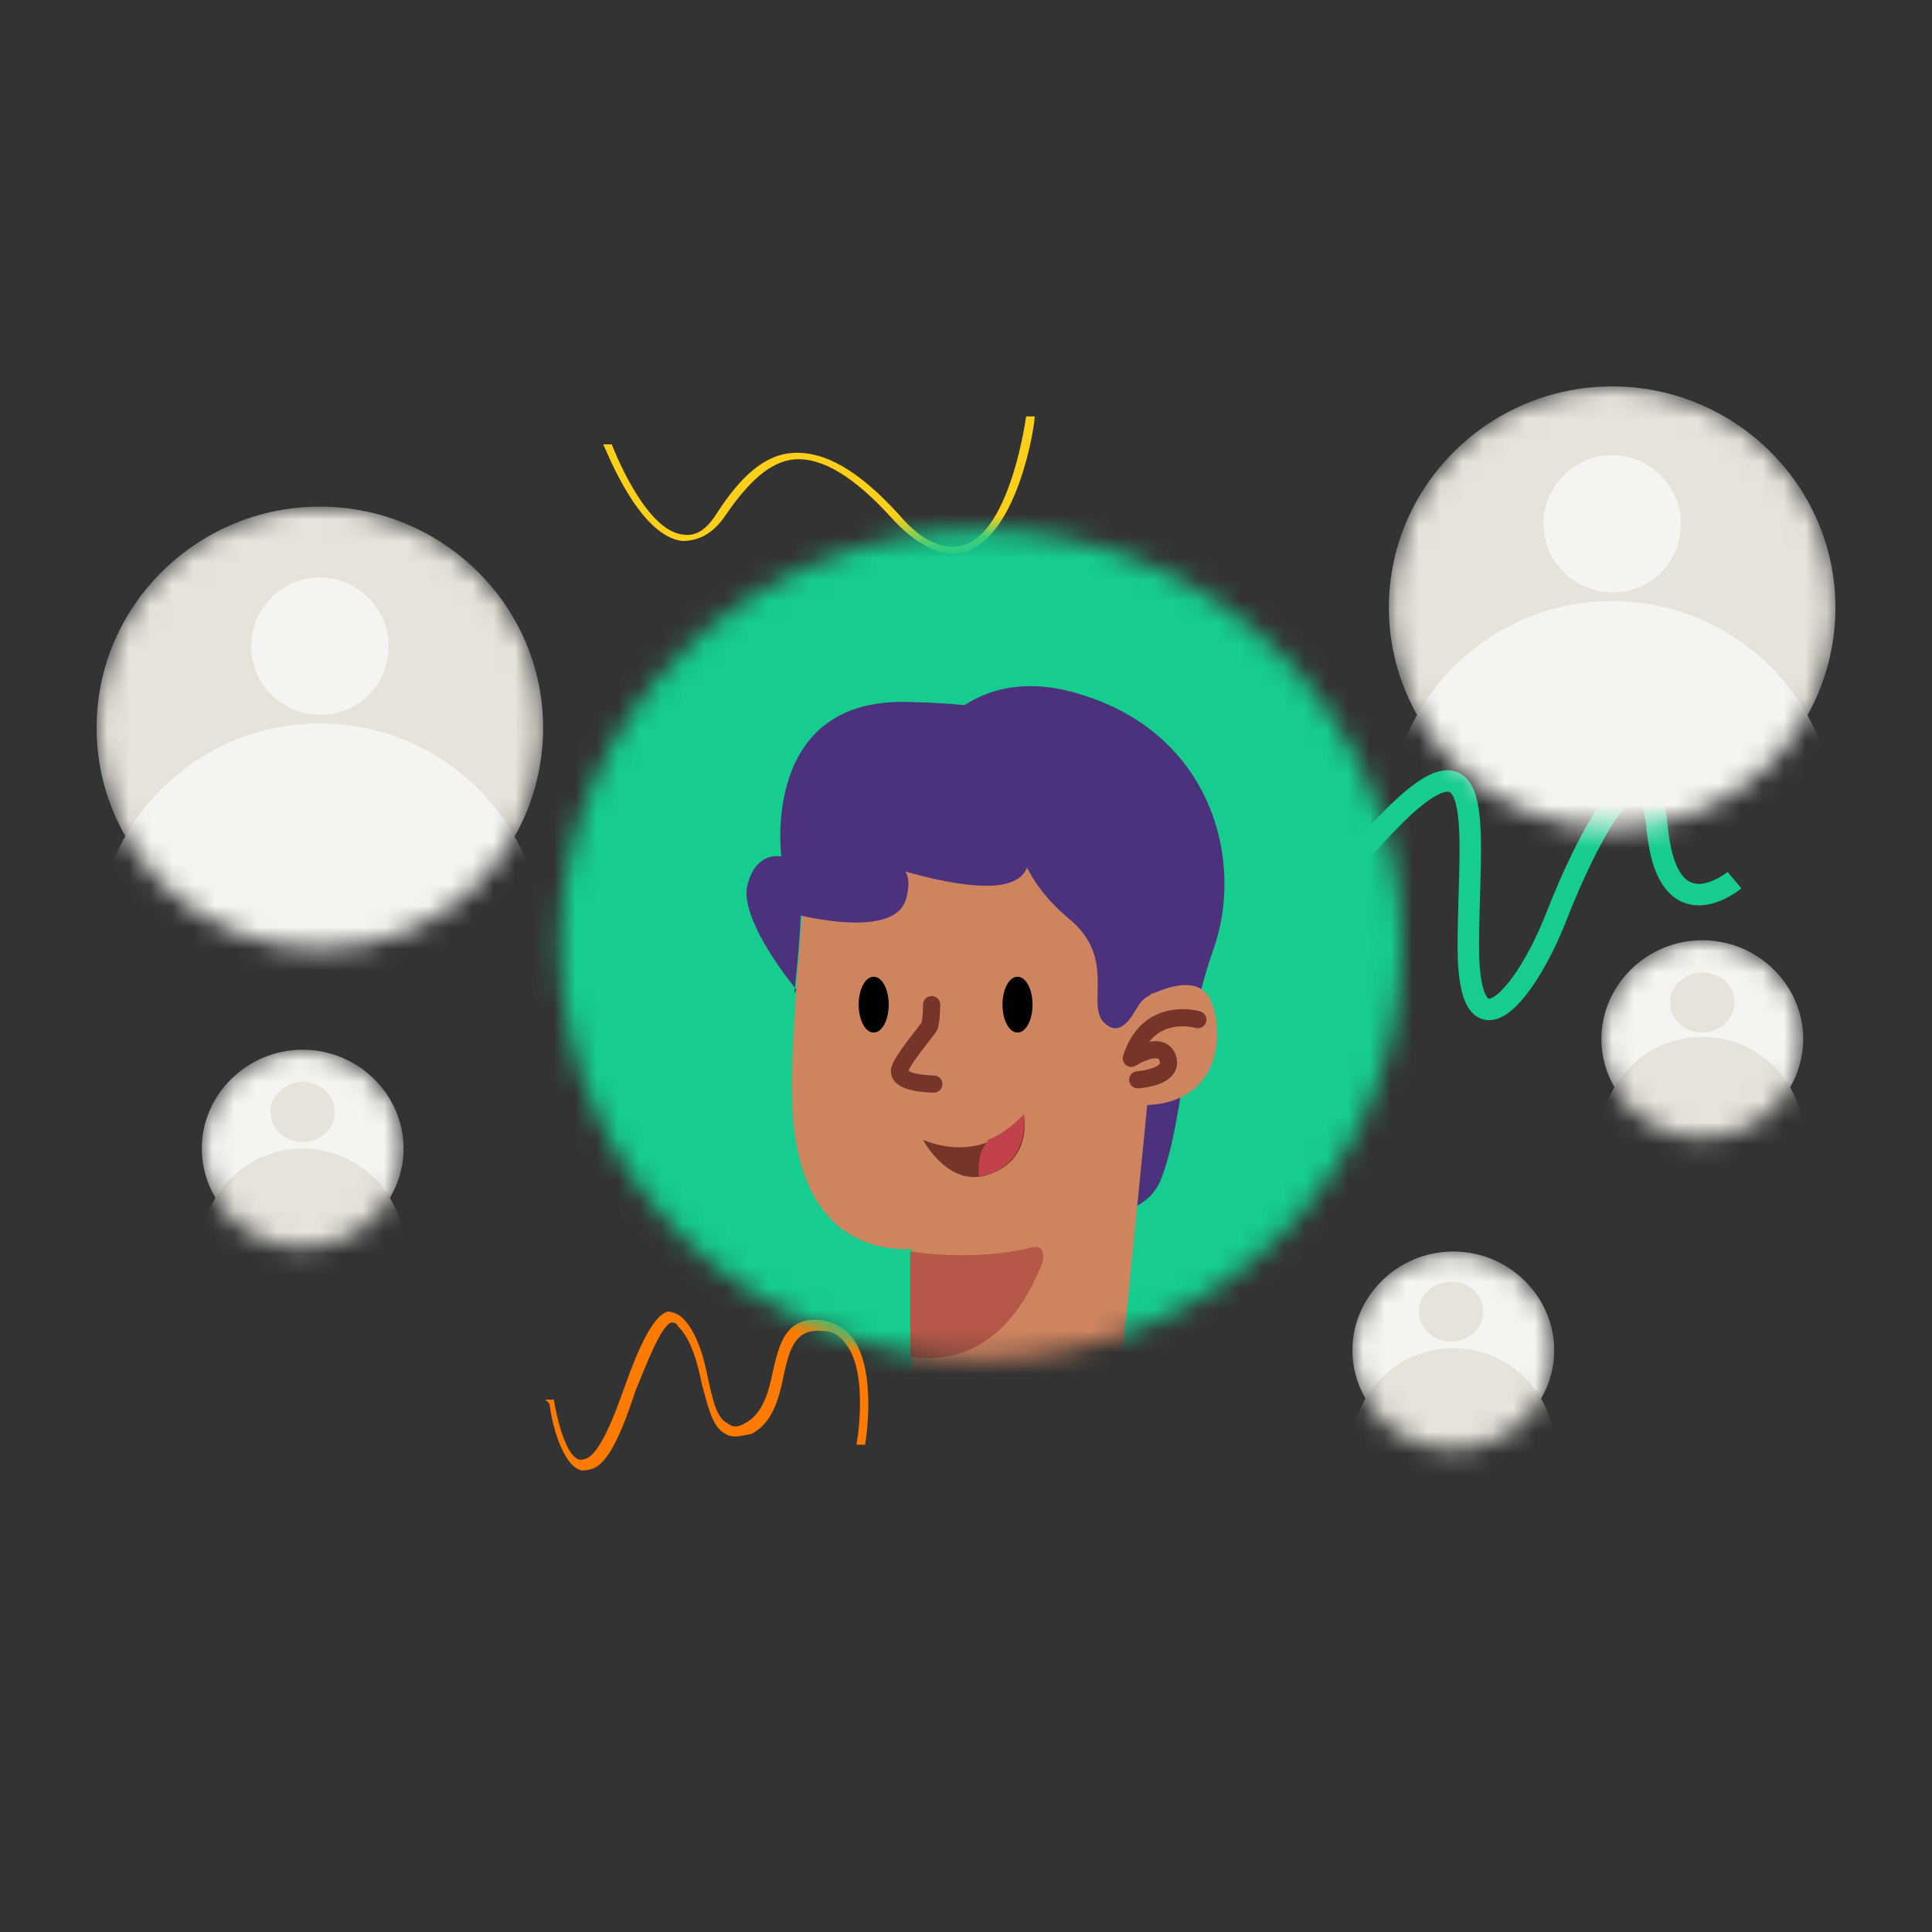
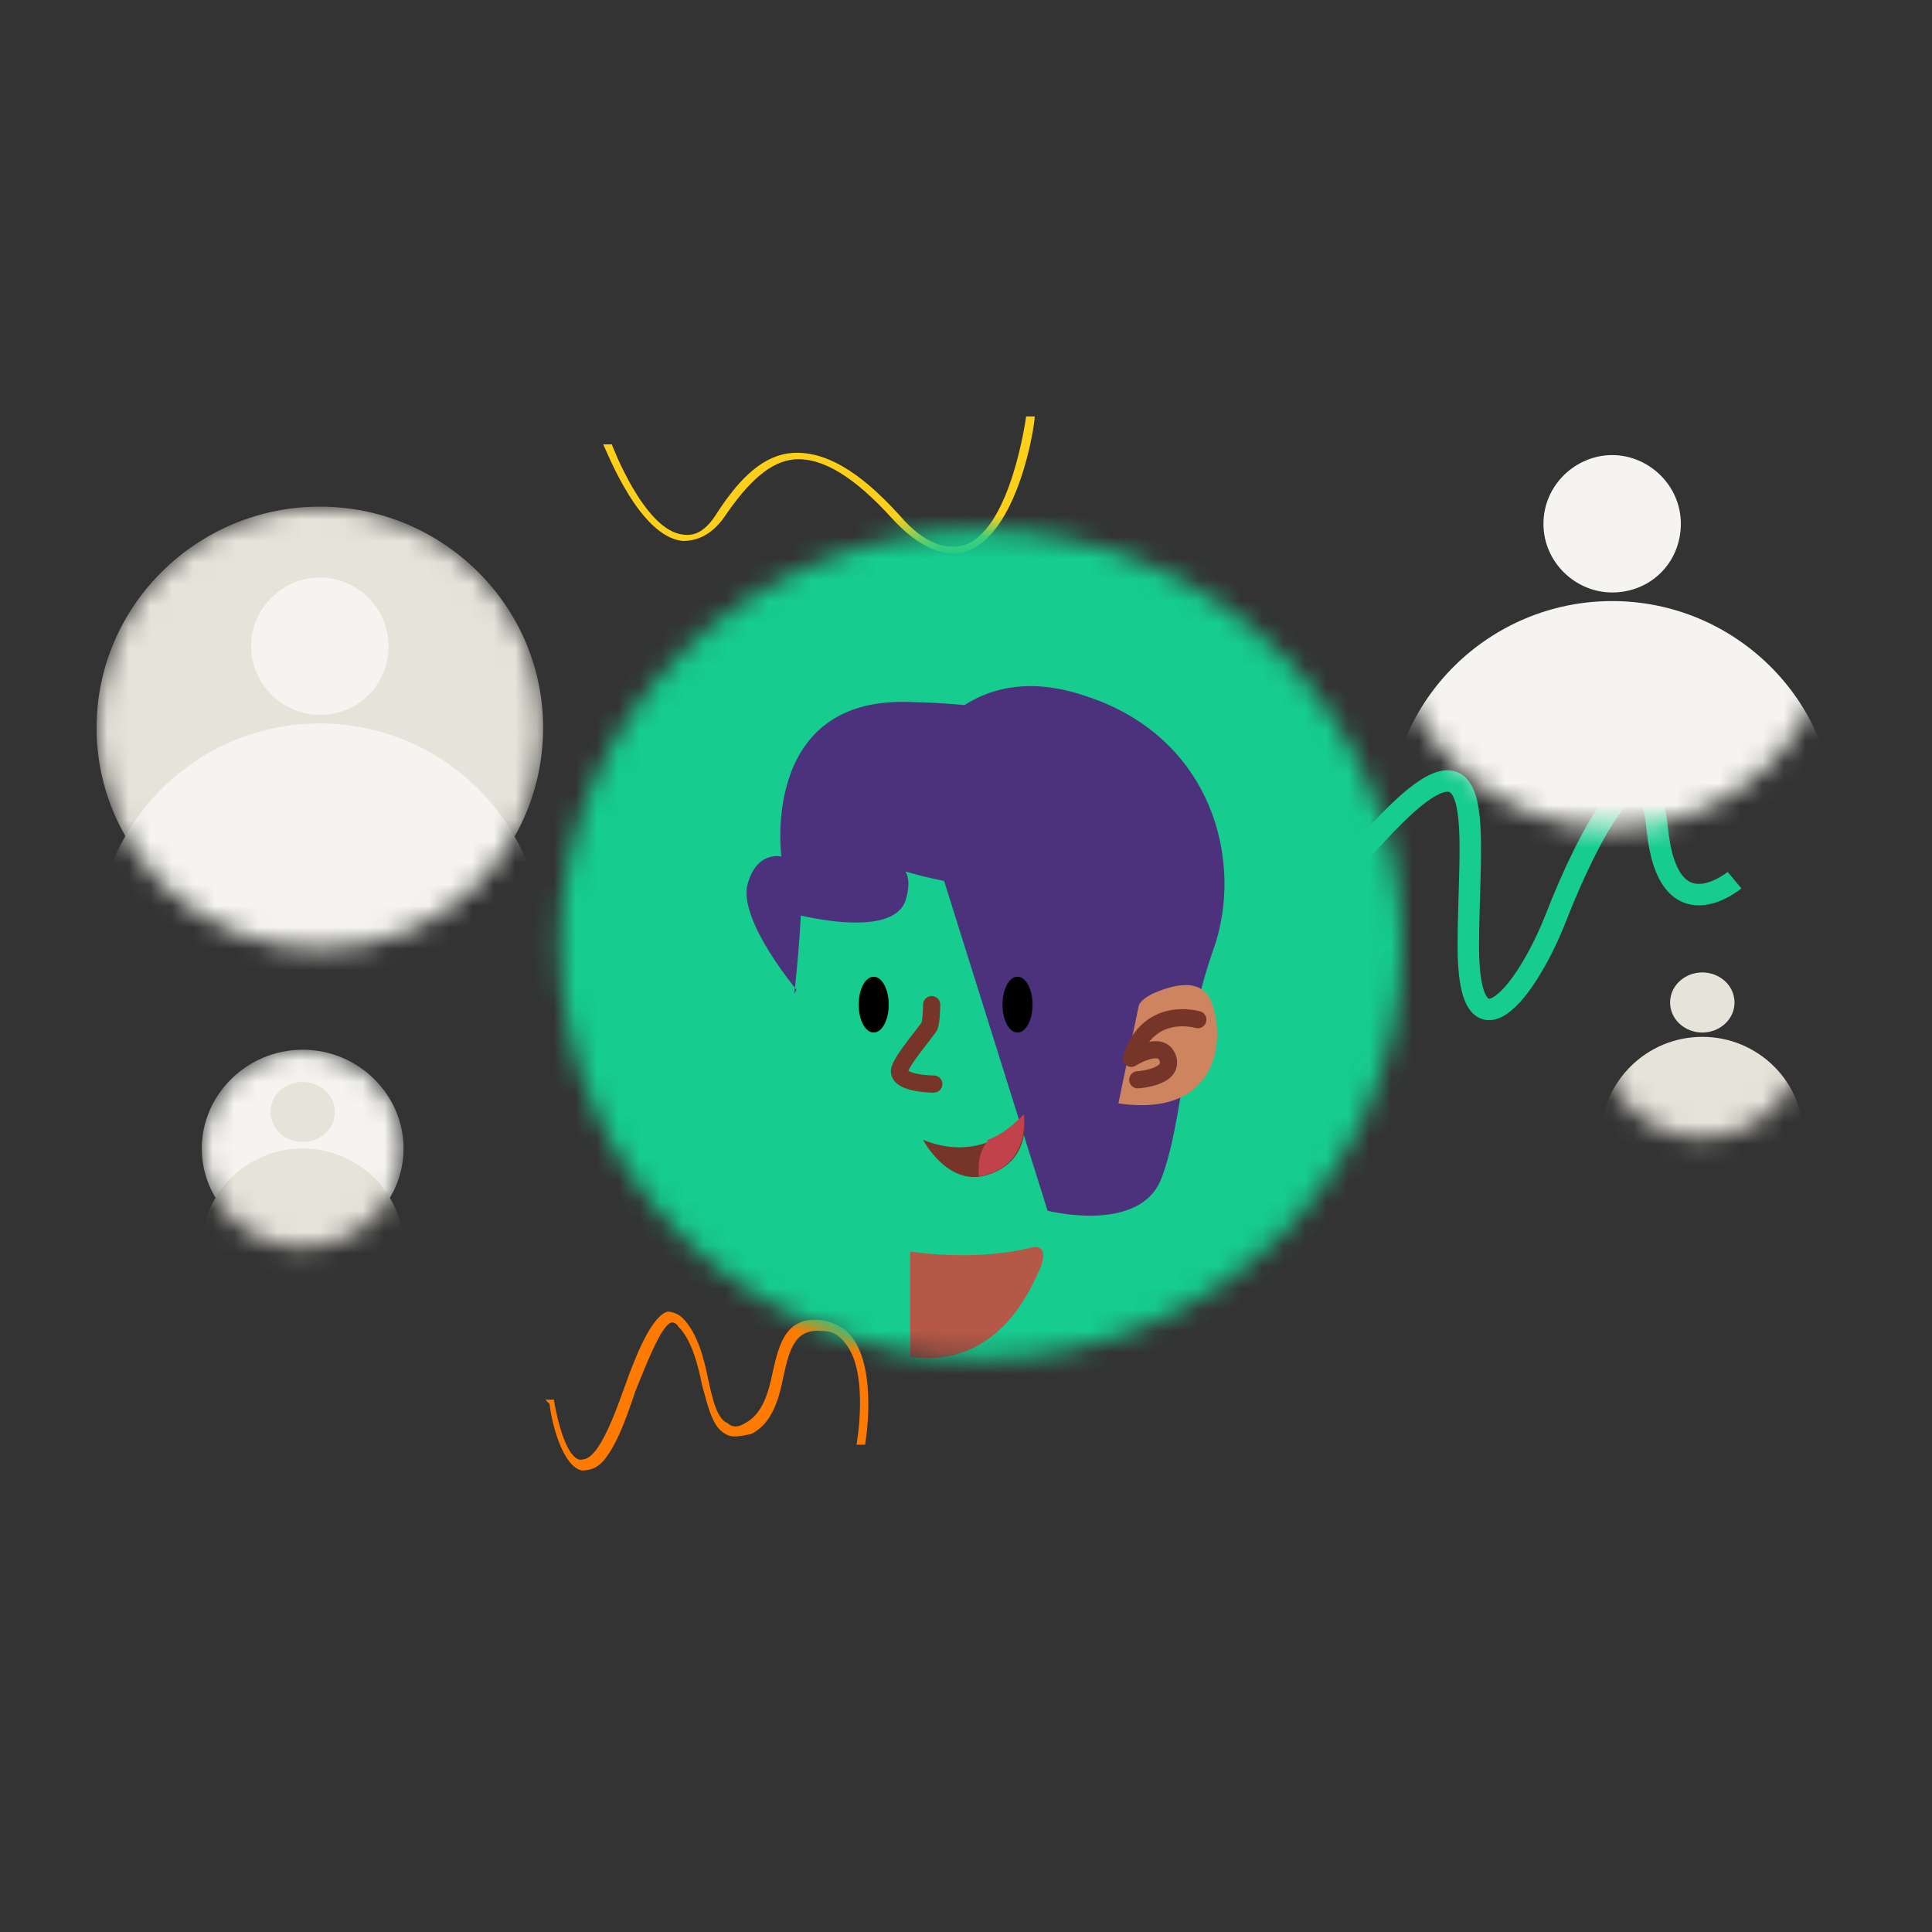
<svg xmlns="http://www.w3.org/2000/svg" id="Layer_1" viewBox="0 0 90 90">
  <rect x="0" y="0" width="90" height="90" fill="#333333" stroke="none" />
  <defs>
    <style>      .st0 {        mask: url(#mask-5);      }      .st1 {        fill: #ff7a00;      }      .st2 {        mask: url(#mask-1);      }      .st3 {        fill: #b55847;      }      .st4 {        fill: #fff;      }      .st5 {        mask: url(#mask);      }      .st6 {        stroke: #16cc8f;        stroke-width: 1px;      }      .st6, .st7, .st8 {        fill: none;      }      .st6, .st8 {        stroke-miterlimit: 10;      }      .st9 {        mask: url(#mask-2);      }      .st10 {        fill: #ce845f;      }      .st11 {        fill: #fccf1a;      }      .st12 {        fill: #4c327c;      }      .st7 {        stroke-linejoin: round;      }      .st7, .st8 {        stroke: #773529;        stroke-linecap: round;        stroke-width: .8px;      }      .st13 {        fill: #f5f4f0;      }      .st14 {        fill: #773529;      }      .st15 {        fill: #16cc8f;      }      .st16 {        mask: url(#mask-4);      }      .st17 {        fill: #c1424b;      }      .st18 {        fill: #e6e3da;      }      .st19 {        mask: url(#mask-3);      }    </style>
    <mask id="mask" x="64.6" y="18" width="20.9" height="30.6" maskUnits="userSpaceOnUse">
      <g id="mask0_6483_5545">
        <path class="st4" d="M75.1,38.6c5.8,0,10.4-4.6,10.4-10.3s-4.7-10.3-10.4-10.3-10.4,4.6-10.4,10.3,4.7,10.3,10.4,10.3Z" />
      </g>
    </mask>
    <mask id="mask-1" x="4.5" y="23.7" width="20.9" height="30.6" maskUnits="userSpaceOnUse">
      <g id="mask1_6483_5545">
        <path class="st4" d="M14.9,44.2c5.8,0,10.4-4.6,10.4-10.3s-4.7-10.3-10.4-10.3-10.4,4.6-10.4,10.3,4.7,10.3,10.4,10.3Z" />
      </g>
    </mask>
    <mask id="mask-2" x="19.3" y="19.5" width="57.9" height="48.6" maskUnits="userSpaceOnUse">
      <g id="mask2_6483_5545">
        <path class="st4" d="M45.7,63.3c10.8,0,19.6-8.6,19.6-19.3s-8.8-19.3-19.6-19.3-19.6,8.6-19.6,19.3,8.8,19.3,19.6,19.3Z" />
      </g>
    </mask>
    <mask id="mask-3" x="9.4" y="48.9" width="9.4" height="13.8" maskUnits="userSpaceOnUse">
      <g id="mask3_6483_5545">
        <path class="st4" d="M14.1,58.1c2.6,0,4.7-2.1,4.7-4.6s-2.1-4.6-4.7-4.6-4.7,2.1-4.7,4.6,2.1,4.6,4.7,4.6Z" />
      </g>
    </mask>
    <mask id="mask-4" x="63" y="58.2" width="9.4" height="13.8" maskUnits="userSpaceOnUse">
      <g id="mask4_6483_5545">
-         <path class="st4" d="M67.7,67.5c2.6,0,4.7-2.1,4.7-4.6s-2.1-4.6-4.7-4.6-4.7,2.1-4.7,4.6,2.1,4.6,4.7,4.6Z" />
-       </g>
+         </g>
    </mask>
    <mask id="mask-5" x="74.6" y="43.8" width="9.4" height="13.8" maskUnits="userSpaceOnUse">
      <g id="mask5_6483_5545">
        <path class="st4" d="M79.3,53c2.6,0,4.7-2.1,4.7-4.6s-2.1-4.6-4.7-4.6-4.7,2.1-4.7,4.6,2.1,4.6,4.7,4.6Z" />
      </g>
    </mask>
  </defs>
  <path class="st6" d="M58.5,38.9s.2,5.9,5.6,0c5.4-5.9,4.3-.3,4.3,5.2,0,5.5,2.7,2.2,4.1-1.4,1.4-3.6,4.2-9.1,4.7-4.1.5,5,3.6,2.4,3.6,2.4" />
  <g class="st5">
    <g>
-       <path class="st18" d="M75.1,38.6c5.8,0,10.4-4.6,10.4-10.3s-4.7-10.3-10.4-10.3-10.4,4.6-10.4,10.3,4.7,10.3,10.4,10.3Z" />
      <path class="st13" d="M75.1,48.6c5.8,0,10.4-4.6,10.4-10.3s-4.7-10.3-10.4-10.3-10.4,4.6-10.4,10.3,4.7,10.3,10.4,10.3Z" />
      <path class="st13" d="M75.1,27.6c1.8,0,3.2-1.4,3.2-3.2s-1.5-3.2-3.2-3.2-3.2,1.4-3.2,3.2,1.5,3.2,3.2,3.2Z" />
    </g>
  </g>
  <g class="st2">
    <g>
      <path class="st18" d="M14.9,44.2c5.8,0,10.4-4.6,10.4-10.3s-4.7-10.3-10.4-10.3-10.4,4.6-10.4,10.3,4.7,10.3,10.4,10.3Z" />
      <path class="st13" d="M14.9,54.3c5.8,0,10.4-4.6,10.4-10.3s-4.7-10.3-10.4-10.3-10.4,4.6-10.4,10.3,4.7,10.3,10.4,10.3Z" />
      <path class="st13" d="M14.9,33.3c1.8,0,3.2-1.4,3.2-3.2s-1.5-3.2-3.2-3.2-3.2,1.4-3.2,3.2,1.5,3.2,3.2,3.2Z" />
    </g>
  </g>
  <path class="st1" d="M25.6,65.4c.1.9.6,2.9,1.5,3.1.4,0,.8-.1,1.2-.7.5-.7.9-1.8,1.3-3,.5-1.2,1.2-3.1,1.7-3.2,0,0,.2,0,.3.2.6.6.9,1.7,1.1,2.7.3,1.1.5,2,1.1,2.3.3.2.7.1,1.2,0,1-.5,1.3-1.7,1.5-2.7.3-1.4.6-2.2,1.8-2.1.5,0,.8.2,1.1.6,1.1,1.4.5,4.7.5,4.7h.4s.6-3.4-.6-5c-.3-.4-.8-.7-1.4-.8-1.7-.2-2,1.1-2.3,2.4-.2,1-.5,2-1.3,2.4-.3.2-.6.2-.8,0-.5-.2-.7-1.1-.9-2-.2-1-.5-2.2-1.2-2.9-.2-.2-.5-.3-.7-.3-.7.2-1.4,1.8-2,3.5-.4,1.1-.8,2.2-1.3,2.9-.3.4-.5.5-.8.5-.8-.2-1.2-2.8-1.2-2.8h-.4Z" />
  <path class="st11" d="M28.1,20.7c.2.4,1.7,4.3,3.7,4.5.7,0,1.4-.3,2-1.2,1.1-1.6,2.1-2.5,3.2-2.6,1.3-.1,2.8.8,4.6,2.8,1.2,1.3,2.4,1.8,3.4,1.5,2.4-.8,3.2-5.8,3.2-6.3h-.4c0,0-.7,5.3-2.9,6-.8.2-1.8,0-3-1.4-1.9-2.1-3.5-3-5-2.9-1.3.1-2.4,1.1-3.5,2.8-.5.8-1,1.1-1.6,1-1.8-.2-3.3-4.2-3.3-4.2h-.4Z" />
  <g class="st9">
    <g>
      <path class="st15" d="M48.3,65.2c16,0,29-10.2,29-22.9s-13-22.9-29-22.9-29,10.2-29,22.9,13,22.9,29,22.9Z" />
      <path class="st12" d="M42.4,35.9s2.1-5.5,8.1-3.5c6,1.9,7.5,7.8,6,11.9-1.4,4-1.4,8-2.4,10.6-1,2.6-5.3,1.5-5.3,1.5l-6.4-20.4Z" />
-       <path class="st10" d="M37.5,41.2s-.7,7.2-.6,9.8c0,2.6.7,7.3,5.6,7.2,0,0,0,4.4,0,5.5s.4,4.4,3.3,4.4c3,0,6.6-2.5,6.6-6.1l1.1-11.1c.3-1.7.2-6.8,0-8.1-.1-1.3-.3-4.6-3.8-6.5-3.6-2.4-10.1-.8-11.8,2.8-.3.7-.4,1.6-.4,2.1Z" />
      <path d="M47.4,48.1c.4,0,.7-.6.7-1.3,0-.7-.3-1.3-.7-1.3-.4,0-.7.6-.7,1.3,0,.7.3,1.3.7,1.3Z" />
      <path d="M40.7,48.1c.4,0,.7-.6.7-1.3,0-.7-.3-1.3-.7-1.3s-.7.6-.7,1.3c0,.7.3,1.3.7,1.3Z" />
      <path class="st8" d="M43.4,46.8s0,.7-.1,1c-.1.2-1.4,1.7-1.4,2.1,0,.6,1.6.6,1.6.6" />
      <path class="st14" d="M43,53.1c3,1.2,4.7-1.1,4.7-1.1,0,0,.4,2-1.6,2.7-1.9.7-3.1-1.6-3.1-1.6Z" />
      <path class="st17" d="M46,53.2s-.5.4-.4,1.6c0,0,2.3-.2,2.1-2.9,0,0-.8.9-1.7,1.2Z" />
      <path class="st10" d="M53.1,46.6s2.6-1.6,3.3,0c.7,1.6.5,5.5-4.3,4.8" />
      <path class="st7" d="M55.8,47.5s-2.3-.7-3.1,1.8c0,0,1.4-.9,1.7,0,.3.9-1.4,1-1.4,1" />
      <path class="st3" d="M42.4,58.3s3,.5,5.7-.2c.6-.1.6.5.3,1.1-.3.6-1.8,4.6-6,4v-5Z" />
      <path class="st12" d="M37.1,46.1s-2.6-3.1-2.3-4.8c.4-1.7,1.6-1.4,1.6-1.4,0,0-1-7.4,5.9-7.2,4.6.1,9.2.8,11.8,5.5,2.5,4.7-.5,8-.5,8l-.9.5s-1.3-7.2-3.6-8.3c-2.3-1.1-.2,1.8-1.8,2.6-1.6.9-6.4-.8-6.4-.8,0,0,1.9-.4,1.3,1.7-.6,2-5.5.6-5.5.6,0,0,.5-1.8.6-.8.1,1-.3,4.6-.3,4.6Z" />
      <path class="st12" d="M52.2,39.6c-.2-.1-.3-.3-.4-.4-.4-.8-1.6-2.9-3.3-2.1-2,1-1,3.8,1.3,5.7,2.3,1.9.7,4.1,1.7,4.9.7.6,1.2-.3,1.5-.8.1-.2.3-.4.5-.5h0c.3-.2.5-.5.6-.8l.6-3.3c0-.4-.1-.9-.5-1.1l-2.1-1.4Z" />
    </g>
  </g>
  <g class="st19">
    <g>
      <path class="st13" d="M14.1,58.1c2.6,0,4.7-2.1,4.7-4.6s-2.1-4.6-4.7-4.6-4.7,2.1-4.7,4.6,2.1,4.6,4.7,4.6Z" />
      <path class="st18" d="M14.1,62.7c2.6,0,4.7-2.1,4.7-4.6s-2.1-4.6-4.7-4.6-4.7,2.1-4.7,4.6,2.1,4.6,4.7,4.6Z" />
      <path class="st18" d="M14.1,53.2c.8,0,1.5-.6,1.5-1.4s-.7-1.4-1.5-1.4-1.5.6-1.5,1.4.7,1.4,1.5,1.4Z" />
    </g>
  </g>
  <g class="st16">
    <g>
      <path class="st13" d="M67.7,67.5c2.6,0,4.7-2.1,4.7-4.6s-2.1-4.6-4.7-4.6-4.7,2.1-4.7,4.6,2.1,4.6,4.7,4.6Z" />
      <path class="st18" d="M67.7,72c2.6,0,4.7-2.1,4.7-4.6s-2.1-4.6-4.7-4.6-4.7,2.1-4.7,4.6,2.1,4.6,4.7,4.6Z" />
      <path class="st18" d="M67.6,62.5c.8,0,1.5-.6,1.5-1.4s-.7-1.4-1.5-1.4-1.5.6-1.5,1.4.7,1.4,1.5,1.4Z" />
    </g>
  </g>
  <g class="st0">
    <g>
-       <path class="st13" d="M79.3,53c2.6,0,4.7-2.1,4.7-4.6s-2.1-4.6-4.7-4.6-4.7,2.1-4.7,4.6,2.1,4.6,4.7,4.6Z" />
      <path class="st18" d="M79.3,57.5c2.6,0,4.7-2.1,4.7-4.6s-2.1-4.6-4.7-4.6-4.7,2.1-4.7,4.6,2.1,4.6,4.7,4.6Z" />
      <path class="st18" d="M79.3,48.1c.8,0,1.5-.6,1.5-1.4s-.7-1.4-1.5-1.4-1.5.6-1.5,1.4.7,1.4,1.5,1.4Z" />
    </g>
  </g>
</svg>